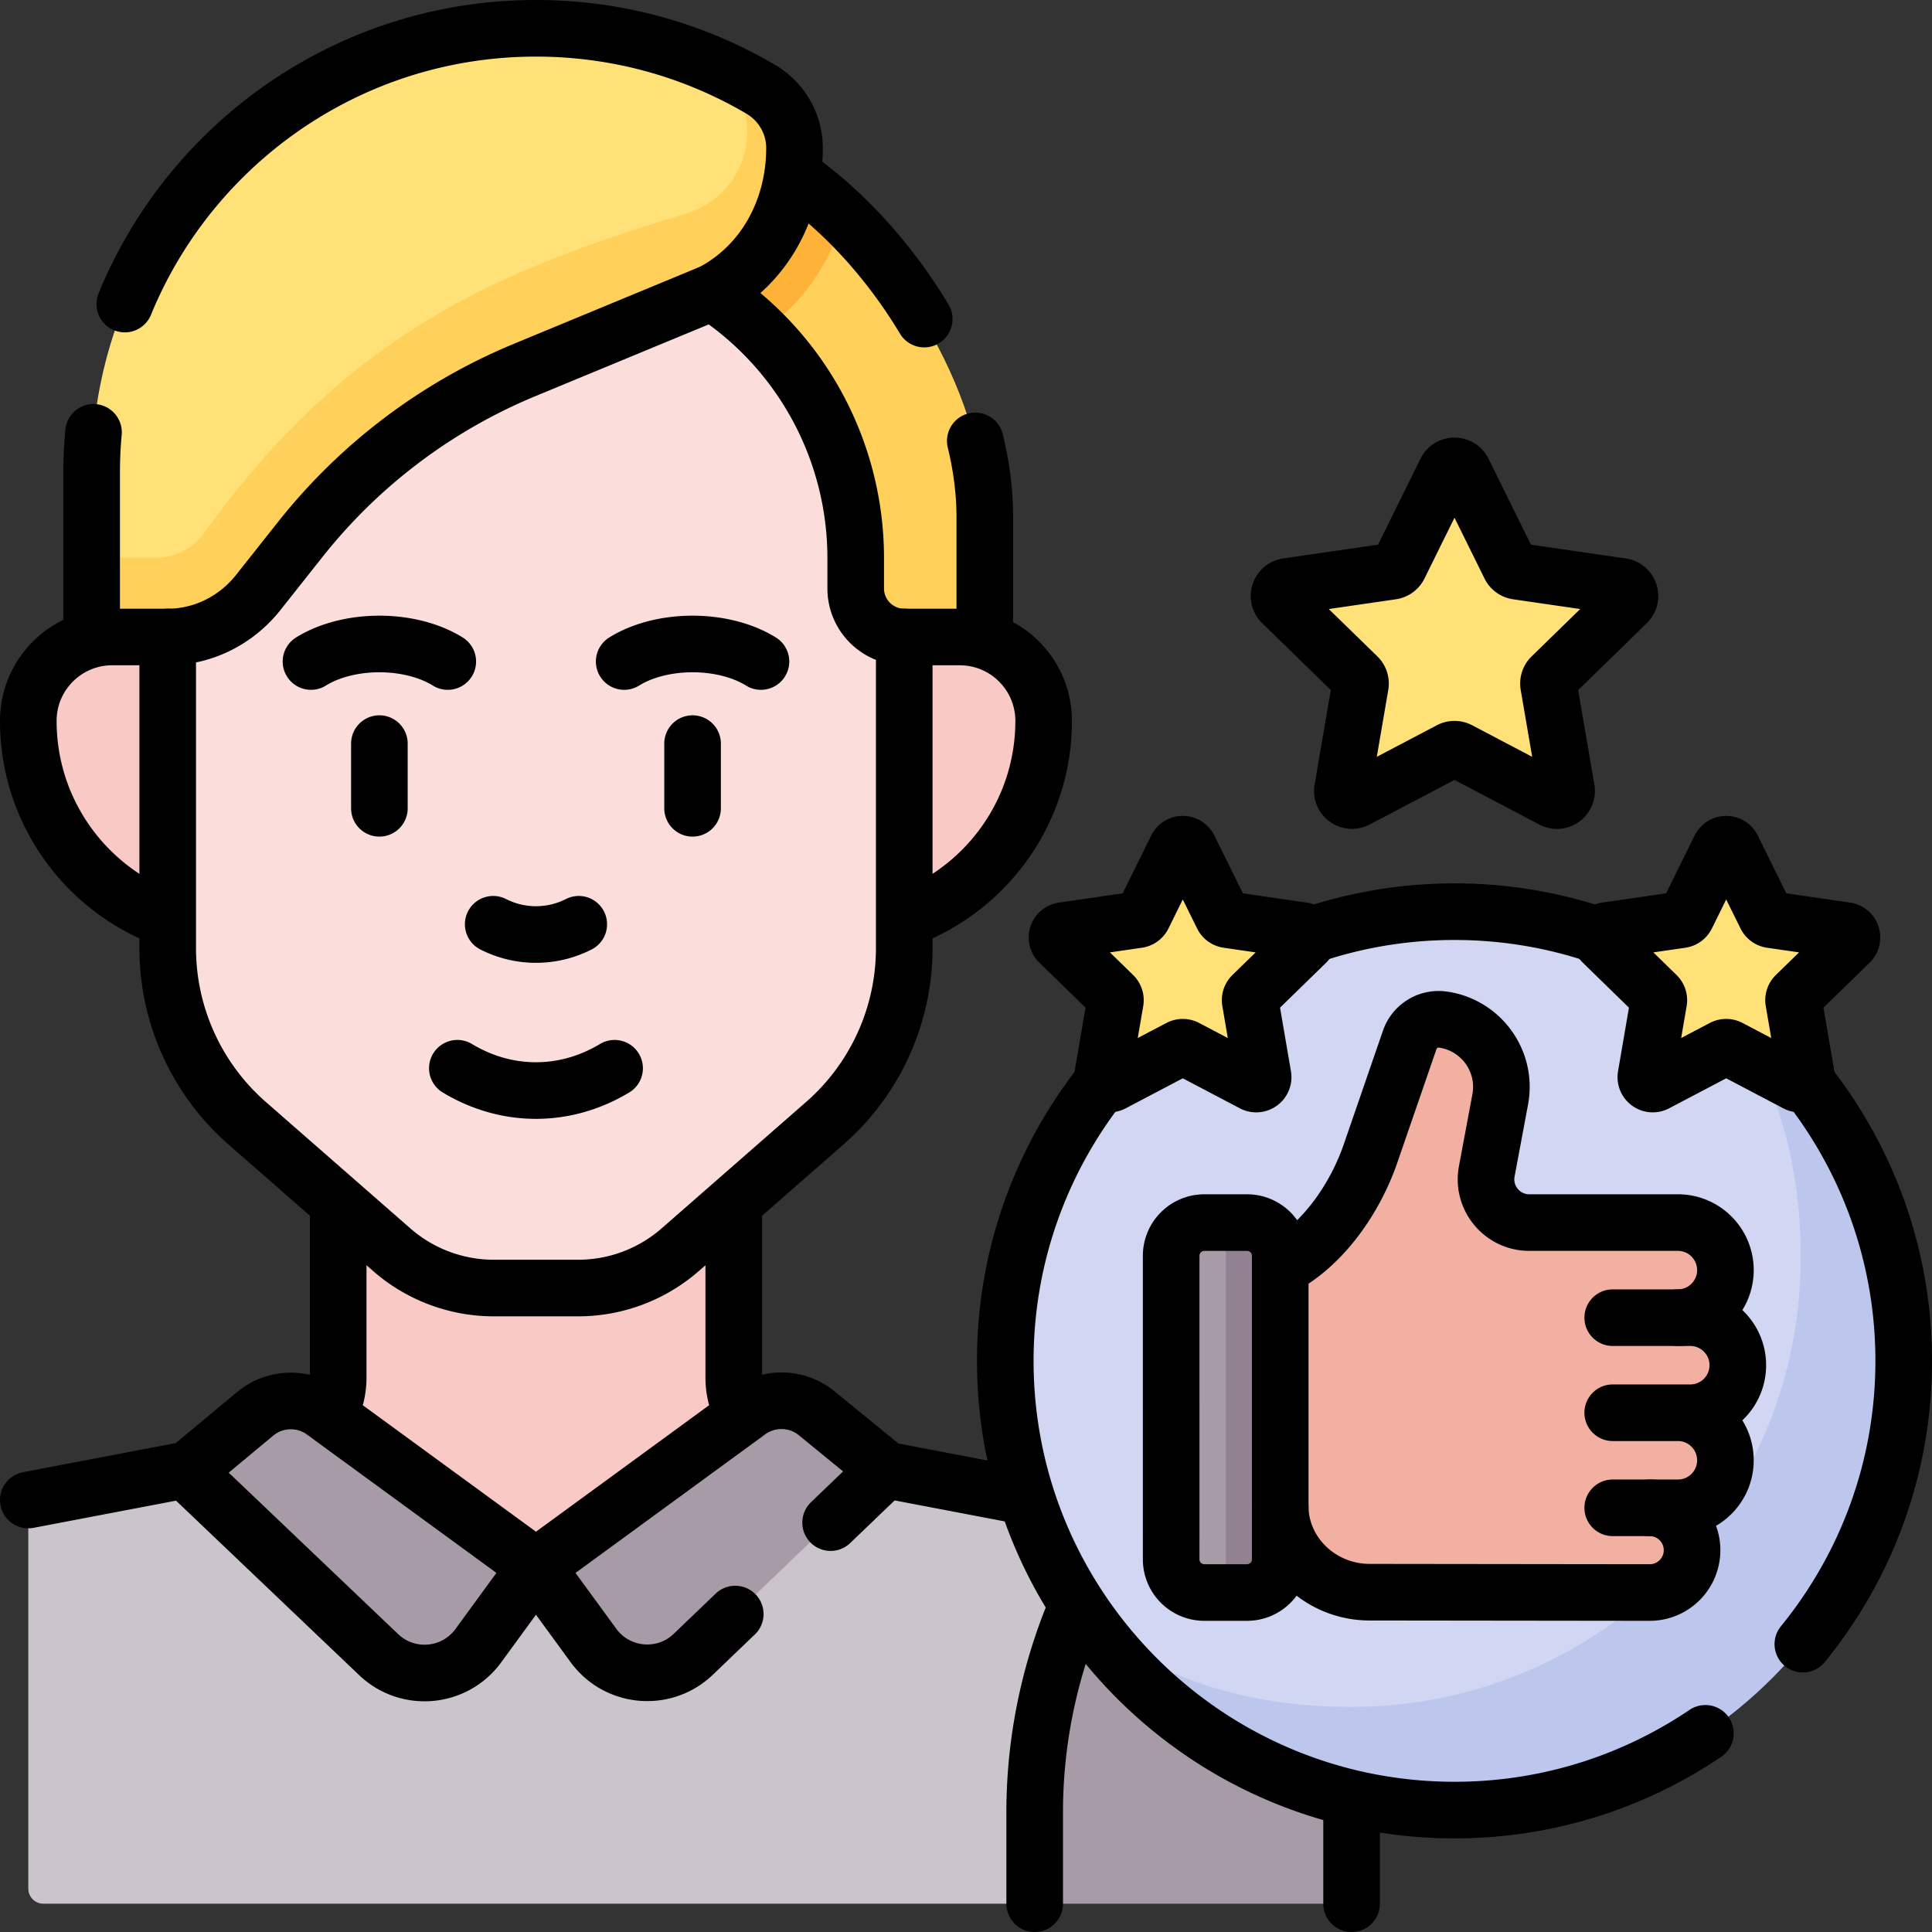
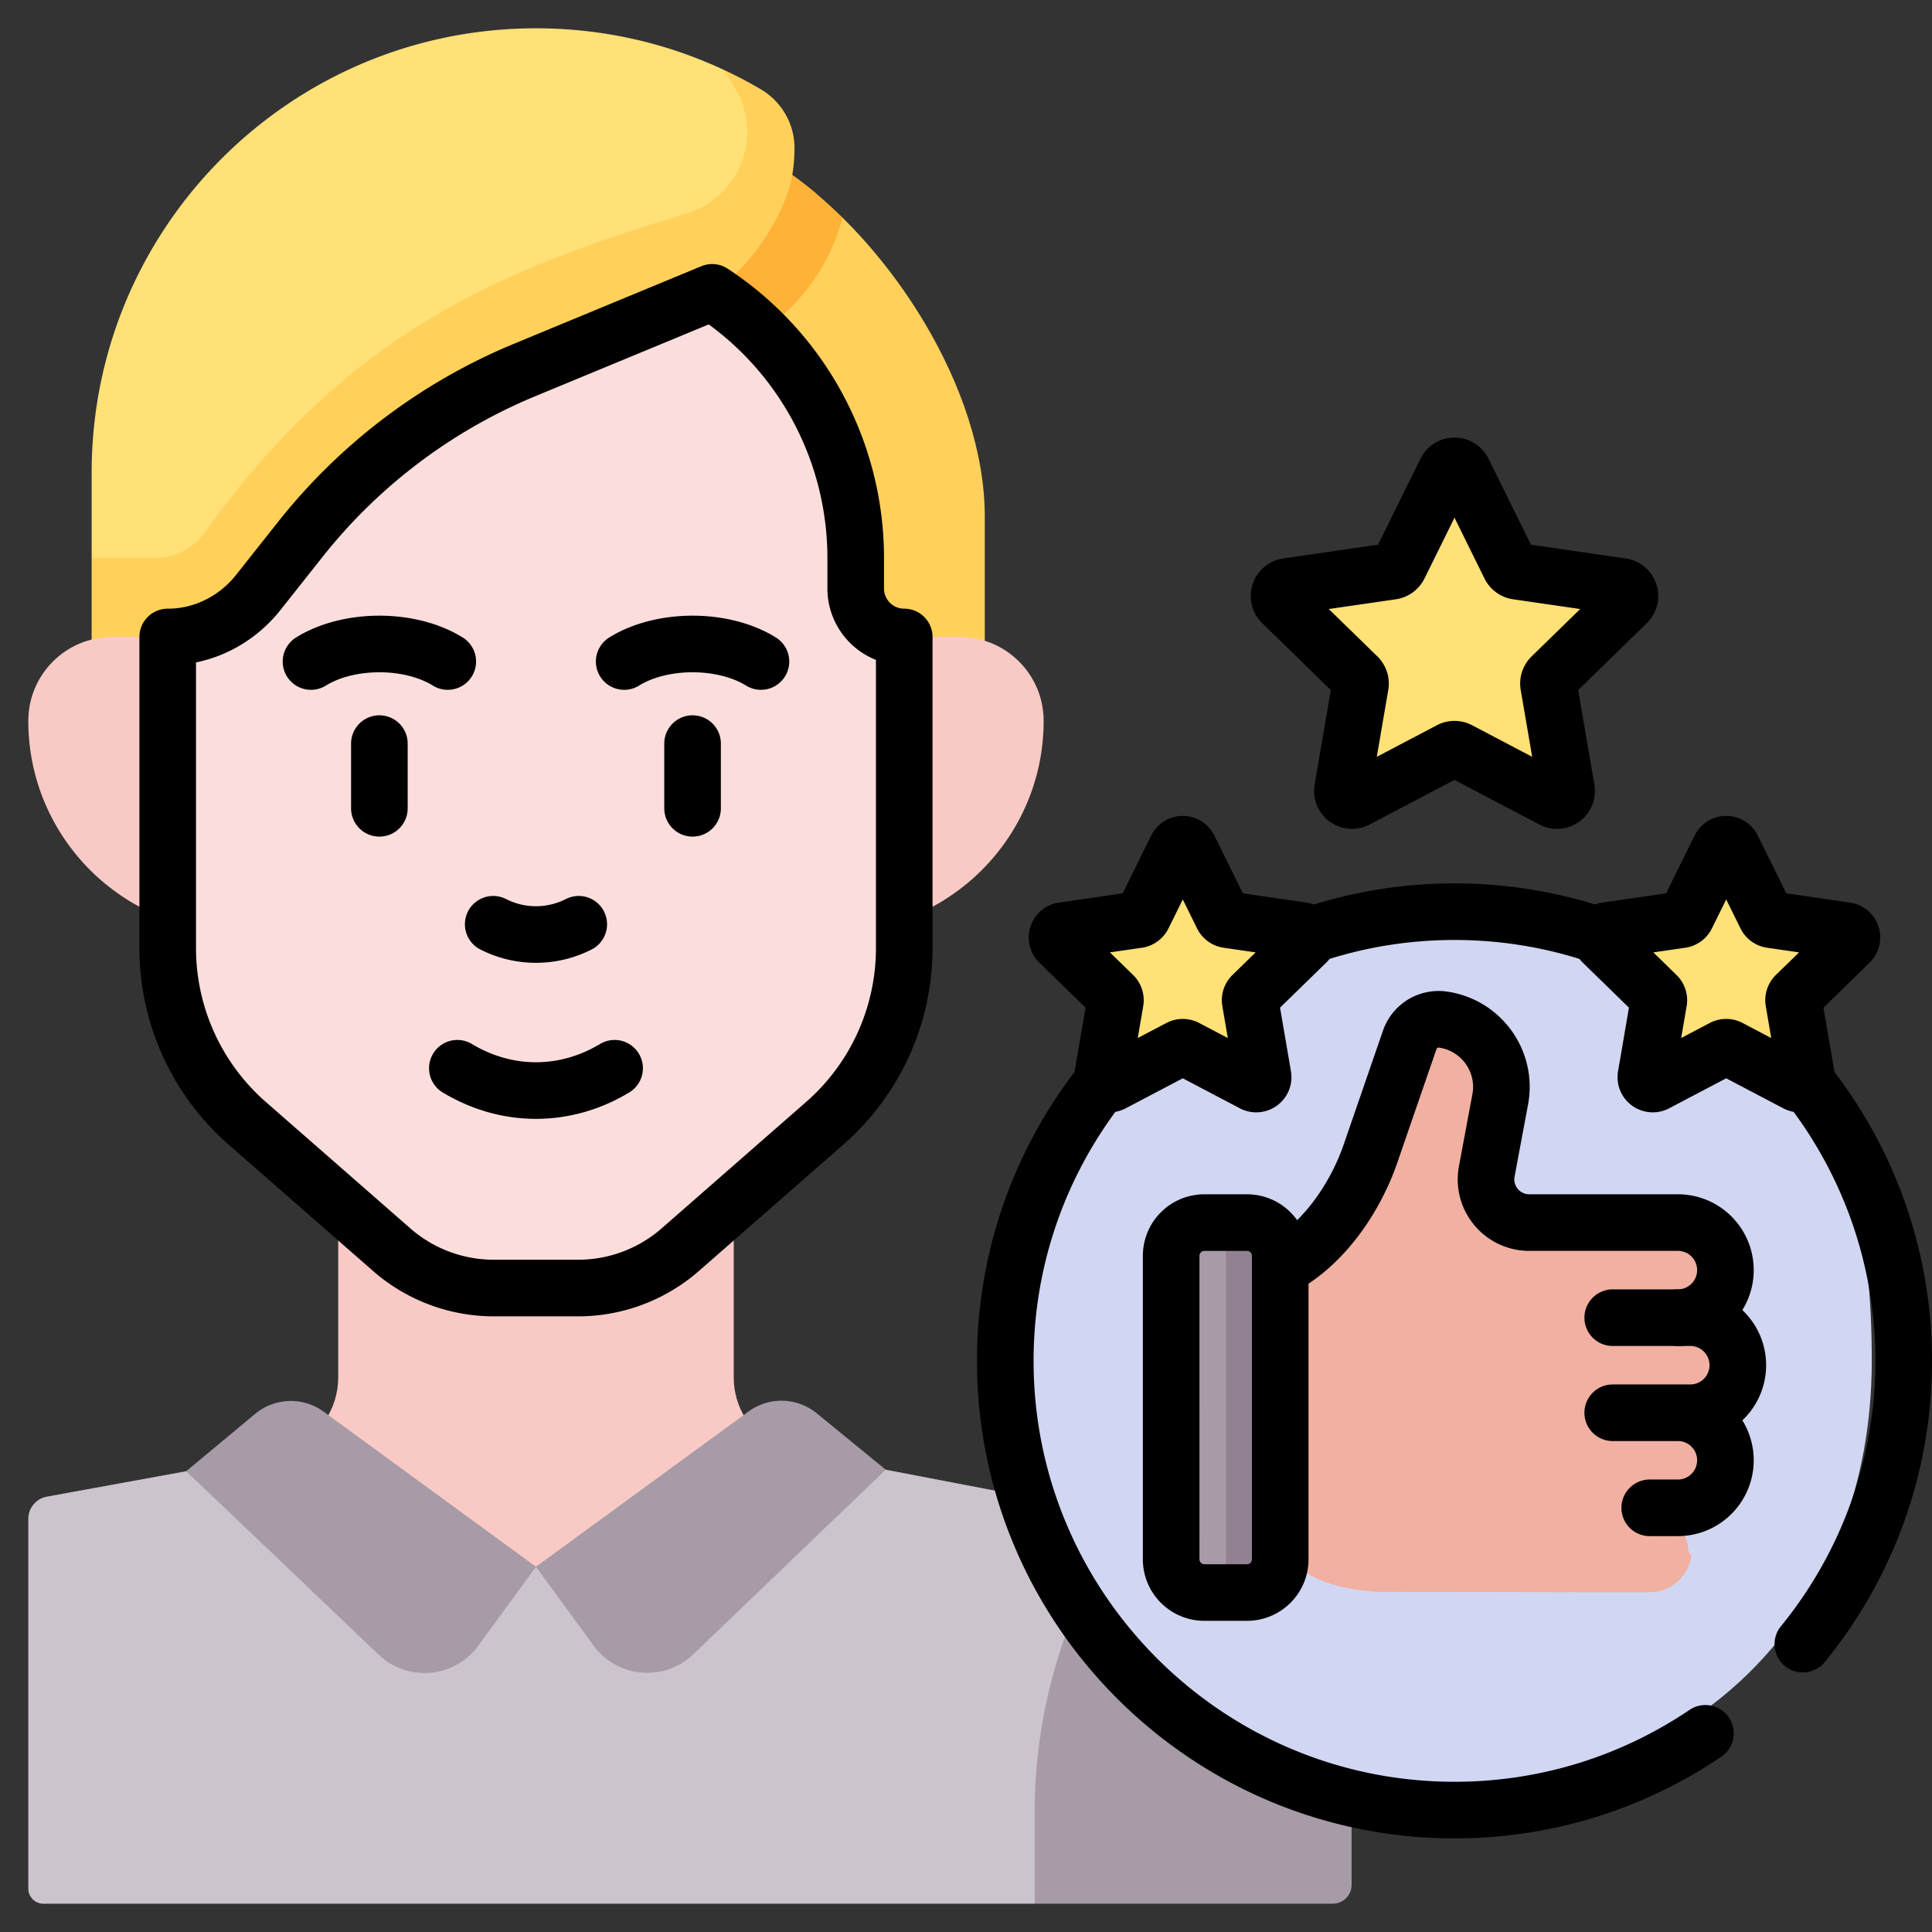
<svg xmlns="http://www.w3.org/2000/svg" version="1.1" width="512" height="512" x="0" y="0" viewBox="0 0 512 512" style="enable-background:new 0 0 512 512" xml:space="preserve" class="">
  <rect x="0" y="0" width="512" height="512" fill="#333333" stroke="none" />
  <g>
    <path d="M260.98 136.98v40.43l-98.68.7v-67.54l44.759-60.293c4.505 3.225 16.231 7.413 16.231 7.413 8.098 7.999 15.67 17.634 21.87 28.1 9.52 16.06 15.82 34.09 15.82 51.19z" style="" fill="#FFD15B" data-original="#ffd15b" />
    <path d="M208.068 39.772c0 2.42-.2 4.82-.59 7.17L162.3 110.57v67.54l-138.01.97 4.741-15.896-4.741-15.374v-22.56C24.29 60.22 77.01 7.5 142.04 7.5c10.86 0 21.38 1.47 31.36 4.22a117.367 117.367 0 0 1 18.48 6.82s4.074 3.826 7.218 5.672c5.53 3.25 8.97 9.15 8.97 15.56z" style="" fill="#FFE177" data-original="#ffe177" />
    <path d="M209.96 46.37c.39-2.35.59-4.75.59-7.17 0-6.41-3.44-12.31-8.97-15.56-3.14-1.85-6.38-3.55-9.7-5.1l2.85 4.71a22.61 22.61 0 0 1 3.27 11.7c0 3.64-.88 7.27-2.64 10.59a22.595 22.595 0 0 1-13.3 10.98c-47.6 14.52-88.76 30.17-127.9 84.68-2.99 4.15-7.8 6.61-12.92 6.61H24.29v31.27l107.732-.761c18.564-47.14 48.792-90.27 84.332-126.952a102.457 102.457 0 0 0-6.394-4.997z" style="" fill="#FFD15B" data-original="#ffd15b" />
    <path d="m205.52 383.14-63.48 32.07-65.2-31.29c7.6-3.02 12.79-10.42 12.79-18.85v-61.12h104.82v61.12c0 7.78 4.41 14.69 11.07 18.07z" style="" fill="#F9CAC5" data-original="#f9cac5" />
    <path d="M298.55 401.71s-13.143 52.371-13.143 80.431L274.2 504.5H11.5a4 4 0 0 1-4-4v-97.975a6 6 0 0 1 4.924-5.903l36.916-6.733s26.32-5.499 27.5-5.97l65.2 31.29 63.48-32.07c1.68.86 3.5 1.49 5.42 1.86l23.798 4.486 63.812 12.225z" style="" fill="#CBC4CC" data-original="#cbc4cc" />
    <path d="M100.351 438.495 49.34 389.889l18.281-15.205a14.771 14.771 0 0 1 18.157-.572l56.261 41.092-15.282 20.923c-6.282 8.602-18.696 9.714-26.406 2.368zM183.729 438.403l51.009-48.917-18.298-14.946a14.77 14.77 0 0 0-18.056-.488l-56.346 41.154 15.243 20.87c6.296 8.619 18.745 9.714 26.448 2.327zM358.19 463.94v35.56a5 5 0 0 1-5 5H274.2v-24.18c0-28.06 8.49-55.47 24.35-78.61l.66.12 24.57 4.69 34.41 57.42z" style="" fill="#A79BA7" data-original="#a79ba7" />
    <path d="m299.62 400.16-.41 1.67-.66-.12c.09-.13.18-.27.27-.4l.8-1.15z" style="" fill="#F2F0F3" data-original="#f2f0f3" />
    <path d="M223.29 57.69c-3.49 13.23-12.16 24.82-23.84 31.61-2.04 1.19-6.54 2.87-8.38 3.54a7.497 7.497 0 0 1-9.61-4.49c-1.41-3.9-1.45-4.68 2.44-6.09 0 0 4.13-4.4 4.83-4.78 9.21-5.36 19.45-20.3 21.23-31.11 4.51 3.23 8.99 7.04 13.33 11.32z" style="" fill="#FEB237" data-original="#feb237" />
    <path d="M29.735 168.808h224.607c12.28 0 22.235 9.955 22.235 22.235 0 30.869-25.024 55.892-55.892 55.892H63.392c-30.869 0-55.892-25.024-55.892-55.892 0-12.28 9.955-22.235 22.235-22.235z" style="" fill="#F9CAC5" data-original="#f9cac5" />
    <path d="m65.503 297.668 38.294 33.505a41.113 41.113 0 0 0 27.072 10.171h22.34a41.11 41.11 0 0 0 27.071-10.171l38.295-33.506a61.664 61.664 0 0 0 21.059-46.407v-82.454c-7.104 0-12.863-5.759-12.863-12.863v-8.051a84.186 84.186 0 0 0-38.045-70.414l-49.693 20.573a148.073 148.073 0 0 0-59.427 44.865l-11.193 14.129c-5.769 7.282-14.496 11.723-23.786 11.761h-.182v82.454a61.657 61.657 0 0 0 21.058 46.408z" style="" fill="#FBDEDB" data-original="#fbdedb" />
    <path d="M384.513 473.953c-39.249 0-68.481-18.03-94.879-42.738-14.59-19.76-23.223-44.174-23.223-70.566 0-65.641 53.403-119.045 119.045-119.045 31.462 0 60.113 12.268 81.419 32.272 23.147 21.732 29.168 52.593 29.168 86.773-.001 65.641-45.889 113.304-111.53 113.304z" style="" fill="#D1D7F2" data-original="#d1d7f2" />
-     <path d="M504.5 360.65c0 65.64-53.4 119.04-119.04 119.04-39.25 0-74.13-19.09-95.82-48.48 19.71 14.48 42.275 21.14 68.545 21.14 65.64 0 119.04-53.41 119.04-119.05 0-26.4-6.895-48.93-21.495-68.69 29.55 21.68 48.77 56.66 48.77 96.04z" style="" fill="#BDC6ED" data-original="#bdc6ed" />
    <path d="M457.178 336.788c-1.536-3.409-2.388-4.397-4.665-6.675a12.545 12.545 0 0 0-8.899-3.687l-37.497.155c-6.42 0-12.83-5.905-12.315-13.941a11.55 11.55 0 0 1 .198-2.173l3.563-19.046c.008-.039.008-.085.016-.124 1.82-10.046-5.097-19.596-15.204-21.021a8.081 8.081 0 0 0-8.768 5.376l-10.232 29.65c-4.074 12.137-12.71 24.762-24.05 30.625l-7.219 35.87 7.327 33.251c0 8.69 7.606 15.847 26.11 16.808l55.666.101h15.932c5.629 0 10.29-4.145 11.087-9.557.079-.538-.825-.895-.825-1.455 0-3.098-1.688-5.698-3.718-7.727-2.021-2.029-3.454-3.683-6.545-3.683h7.451c6.862 0 12.435-5.481 12.583-12.3.002-.093-.66-.527-.66-.62 0-3.485-2.607-5.906-4.884-8.183s-3.562-4.07-7.039-4.07h3.292c6.853 0 12.424-5.478 12.574-12.303 0 0-.682-.254-.682-.348 0-3.47-1.386-5.49-3.663-7.767a12.54 12.54 0 0 0-8.892-3.687l-2.629-1.06c6.957-.002 12.587-5.462 12.587-12.409z" style="" fill="#F1B0A2" data-original="#f1b0a2" />
    <path d="M310.449 332.815a8.793 8.793 0 0 1 8.793-8.793h5.645l3.283 1.439a8.793 8.793 0 0 1 8.793 8.793l.483 77.445a8.793 8.793 0 0 1-8.793 8.793l-3.766 1.466h-5.645a8.793 8.793 0 0 1-8.793-8.793v-80.35z" style="" fill="#A79BA7" data-original="#a79ba7" />
    <path d="M339.325 413.164v-80.351c0-4.856-3.942-8.791-8.799-8.791h-5.639v97.933h5.639c4.856.001 8.799-3.934 8.799-8.791z" style="" fill="#918191" data-original="#918191" />
    <path d="m312.598 277.737-17.761 9.338c-1.343.706-2.912-.434-2.656-1.929l3.392-19.777a1.83 1.83 0 0 0-.526-1.62l-14.369-14.006c-1.086-1.059-.487-2.904 1.014-3.122l19.858-2.885a1.832 1.832 0 0 0 1.378-1.001l8.881-17.994c.671-1.36 2.611-1.36 3.282 0l8.881 17.994c.267.54.782.915 1.378 1.001l19.858 2.885c1.501.218 2.101 2.063 1.014 3.122l-14.369 14.006a1.83 1.83 0 0 0-.526 1.62l3.392 19.777c.256 1.495-1.313 2.635-2.656 1.929l-17.761-9.338a1.833 1.833 0 0 0-1.704 0zM456.609 277.737l-17.761 9.338c-1.343.706-2.912-.434-2.656-1.929l3.392-19.777a1.83 1.83 0 0 0-.526-1.62l-14.369-14.006c-1.086-1.059-.487-2.904 1.014-3.122l19.858-2.885a1.832 1.832 0 0 0 1.378-1.001l8.881-17.994c.671-1.36 2.611-1.36 3.282 0l8.881 17.994c.267.54.782.915 1.378 1.001l19.858 2.885c1.501.218 2.101 2.063 1.014 3.122l-14.369 14.006a1.83 1.83 0 0 0-.526 1.62l3.392 19.777c.256 1.495-1.313 2.635-2.656 1.929l-17.761-9.338a1.833 1.833 0 0 0-1.704 0zM384.267 198.838l-24.783 13.029c-1.874.985-4.063-.606-3.705-2.692l4.733-27.596a2.555 2.555 0 0 0-.734-2.26l-20.05-19.544c-1.516-1.477-.679-4.052 1.415-4.356l27.708-4.026a2.553 2.553 0 0 0 1.923-1.397l12.391-25.108c.937-1.898 3.643-1.898 4.58 0l12.391 25.108a2.553 2.553 0 0 0 1.923 1.397l27.708 4.026c2.095.304 2.931 2.878 1.415 4.356l-20.05 19.544a2.55 2.55 0 0 0-.734 2.26l4.733 27.596c.358 2.086-1.832 3.677-3.705 2.692l-24.783-13.029a2.553 2.553 0 0 0-2.376 0z" style="" fill="#FFE177" data-original="#ffe177" />
-     <path d="M358.185 478.927V504.5M234.728 389.54l34.458 6.571M194.45 320.064v45.004c0 2.805.574 5.496 1.619 7.95M88.008 373.019a20.245 20.245 0 0 0 1.62-7.951v-44.344M7.5 397.52l41.776-7.966M100.351 438.495 49.34 389.889l18.281-15.205a14.771 14.771 0 0 1 18.157-.572l56.261 41.092-15.282 20.923c-6.282 8.602-18.696 9.714-26.406 2.368zM220.12 403.51l14.62-14.02-18.3-14.95a14.787 14.787 0 0 0-18.06-.49l-56.34 41.16 15.24 20.87c6.3 8.61 18.75 9.71 26.45 2.32l11.12-10.66M284.821 427.017a139.084 139.084 0 0 0-10.62 53.306V504.5M258.46 116.85c1.63 6.7 2.52 13.46 2.52 20.13v30.83M244.93 84.56c-8.98-14.99-20.84-28.06-33.25-36.96M24.29 166.32v-41.07c0-3.6.16-7.16.49-10.67M33.07 80.58c5.96-14.55 14.76-27.64 25.71-38.59C80.09 20.68 109.52 7.5 142.04 7.5c21.72 0 42.07 5.88 59.54 16.14 2.76 1.62 5.01 3.91 6.56 6.6a17.89 17.89 0 0 1 2.41 8.96c0 16.04-7.79 30.85-21.82 38.28M239.634 168.808h14.709c12.28 0 22.235 9.955 22.235 22.235v0c0 23.377-14.352 43.402-34.725 51.745M42.22 242.786C21.849 234.442 7.5 214.418 7.5 191.043v0c0-12.28 9.955-22.235 22.235-22.235h14.709" style="stroke-linecap: round; stroke-linejoin: round; stroke-miterlimit: 10;" fill="none" stroke="#000000" stroke-width="15px" stroke-linecap="round" stroke-linejoin="round" stroke-miterlimit="10" data-original="#000000" />
    <path d="m65.503 297.668 38.294 33.505a41.113 41.113 0 0 0 27.072 10.171h22.34a41.11 41.11 0 0 0 27.071-10.171l38.295-33.506a61.664 61.664 0 0 0 21.059-46.407v-82.454h0c-7.104 0-12.863-5.759-12.863-12.863v-8.051a84.186 84.186 0 0 0-38.045-70.414h0l-49.693 20.573a148.073 148.073 0 0 0-59.427 44.865l-11.193 14.129c-5.769 7.282-14.496 11.723-23.786 11.761h-.182 0v82.454a61.657 61.657 0 0 0 21.058 46.408z" style="stroke-linecap: round; stroke-linejoin: round; stroke-miterlimit: 10;" fill="none" stroke="#000000" stroke-width="15px" stroke-linecap="round" stroke-linejoin="round" stroke-miterlimit="10" data-original="#000000" />
    <path d="M130.704 244.938a24.97 24.97 0 0 0 22.67 0M121.202 283.095c13.091 7.883 28.583 7.883 41.673 0M82.417 175.309c10.009-6.198 26.237-6.198 36.246 0M165.414 175.309c10.009-6.198 26.237-6.198 36.246 0M100.54 197.062v17.147M183.538 197.062v17.147M291.76 287.29c-15.87 20.23-25.35 45.71-25.35 73.36 0 65.64 53.4 119.04 119.05 119.04 24.61 0 47.49-7.5 66.49-20.34M479.15 287.29c15.87 20.23 25.35 45.71 25.35 73.36 0 28.44-10.02 54.58-26.73 75.07M347.946 247.657c11.798-3.926 24.41-6.053 37.509-6.053 13.138 0 25.786 2.139 37.614 6.088M444.652 349.197c6.964 0 12.601-5.644 12.601-12.601 0-3.478-1.411-6.625-3.69-8.911a12.557 12.557 0 0 0-8.911-3.69h-39.376c-7.175 0-12.587-6.512-11.267-13.567l3.563-19.063.021-.127c1.82-10.054-5.108-19.614-15.225-21.039a8.09 8.09 0 0 0-8.777 5.376l-10.237 29.682c-3.922 11.666-12.047 23.787-22.737 29.924" style="stroke-linecap: round; stroke-linejoin: round; stroke-miterlimit: 10;" fill="none" stroke="#000000" stroke-width="15px" stroke-linecap="round" stroke-linejoin="round" stroke-miterlimit="10" data-original="#000000" />
    <path d="M427.387 349.197H447.946c3.478 0 6.625 1.411 8.904 3.69s3.69 5.426 3.69 8.904c0 6.964-5.637 12.601-12.594 12.601h-3.295M427.387 374.392h17.264c3.485 0 6.632 1.411 8.911 3.69s3.69 5.426 3.69 8.911c0 6.957-5.637 12.594-12.601 12.594h-7.457M310.37 332.8a8.802 8.802 0 0 1 8.802-8.802h11.298a8.802 8.802 0 0 1 8.802 8.802v80.434a8.802 8.802 0 0 1-8.802 8.802h-11.298a8.802 8.802 0 0 1-8.802-8.802V332.8zM312.598 277.737l-17.761 9.338c-1.343.706-2.912-.434-2.656-1.929l3.392-19.777a1.83 1.83 0 0 0-.526-1.62l-14.369-14.006c-1.086-1.059-.487-2.904 1.014-3.122l19.858-2.885a1.832 1.832 0 0 0 1.378-1.001l8.881-17.994c.671-1.36 2.611-1.36 3.282 0l8.881 17.994c.267.54.782.915 1.378 1.001l19.858 2.885c1.501.218 2.101 2.063 1.014 3.122l-14.369 14.006a1.83 1.83 0 0 0-.526 1.62l3.392 19.777c.256 1.495-1.313 2.635-2.656 1.929l-17.761-9.338a1.833 1.833 0 0 0-1.704 0zM456.609 277.737l-17.761 9.338c-1.343.706-2.912-.434-2.656-1.929l3.392-19.777a1.83 1.83 0 0 0-.526-1.62l-14.369-14.006c-1.086-1.059-.487-2.904 1.014-3.122l19.858-2.885a1.832 1.832 0 0 0 1.378-1.001l8.881-17.994c.671-1.36 2.611-1.36 3.282 0l8.881 17.994c.267.54.782.915 1.378 1.001l19.858 2.885c1.501.218 2.101 2.063 1.014 3.122l-14.369 14.006a1.83 1.83 0 0 0-.526 1.62l3.392 19.777c.256 1.495-1.313 2.635-2.656 1.929l-17.761-9.338a1.833 1.833 0 0 0-1.704 0zM384.267 198.838l-24.783 13.029c-1.874.985-4.063-.606-3.705-2.692l4.733-27.596a2.555 2.555 0 0 0-.734-2.26l-20.05-19.544c-1.516-1.477-.679-4.052 1.415-4.356l27.708-4.026a2.553 2.553 0 0 0 1.923-1.397l12.391-25.108c.937-1.898 3.643-1.898 4.58 0l12.391 25.108a2.553 2.553 0 0 0 1.923 1.397l27.708 4.026c2.095.304 2.931 2.878 1.415 4.356l-20.05 19.544a2.55 2.55 0 0 0-.734 2.26l4.733 27.596c.358 2.086-1.832 3.677-3.705 2.692l-24.783-13.029a2.553 2.553 0 0 0-2.376 0z" style="stroke-linecap: round; stroke-linejoin: round; stroke-miterlimit: 10;" fill="none" stroke="#000000" stroke-width="15px" stroke-linecap="round" stroke-linejoin="round" stroke-miterlimit="10" data-original="#000000" />
-     <path d="M427.387 399.586h9.807c3.097 0 5.905 1.256 7.93 3.288a11.193 11.193 0 0 1 3.288 7.937c0 6.202-5.023 11.225-11.218 11.225l-74.284-.09c-11.032-.013-20.852-7.533-23.181-18.316a19.161 19.161 0 0 1-.457-4.044" style="stroke-linecap: round; stroke-linejoin: round; stroke-miterlimit: 10;" fill="none" stroke="#000000" stroke-width="15px" stroke-linecap="round" stroke-linejoin="round" stroke-miterlimit="10" data-original="#000000" />
  </g>
</svg>